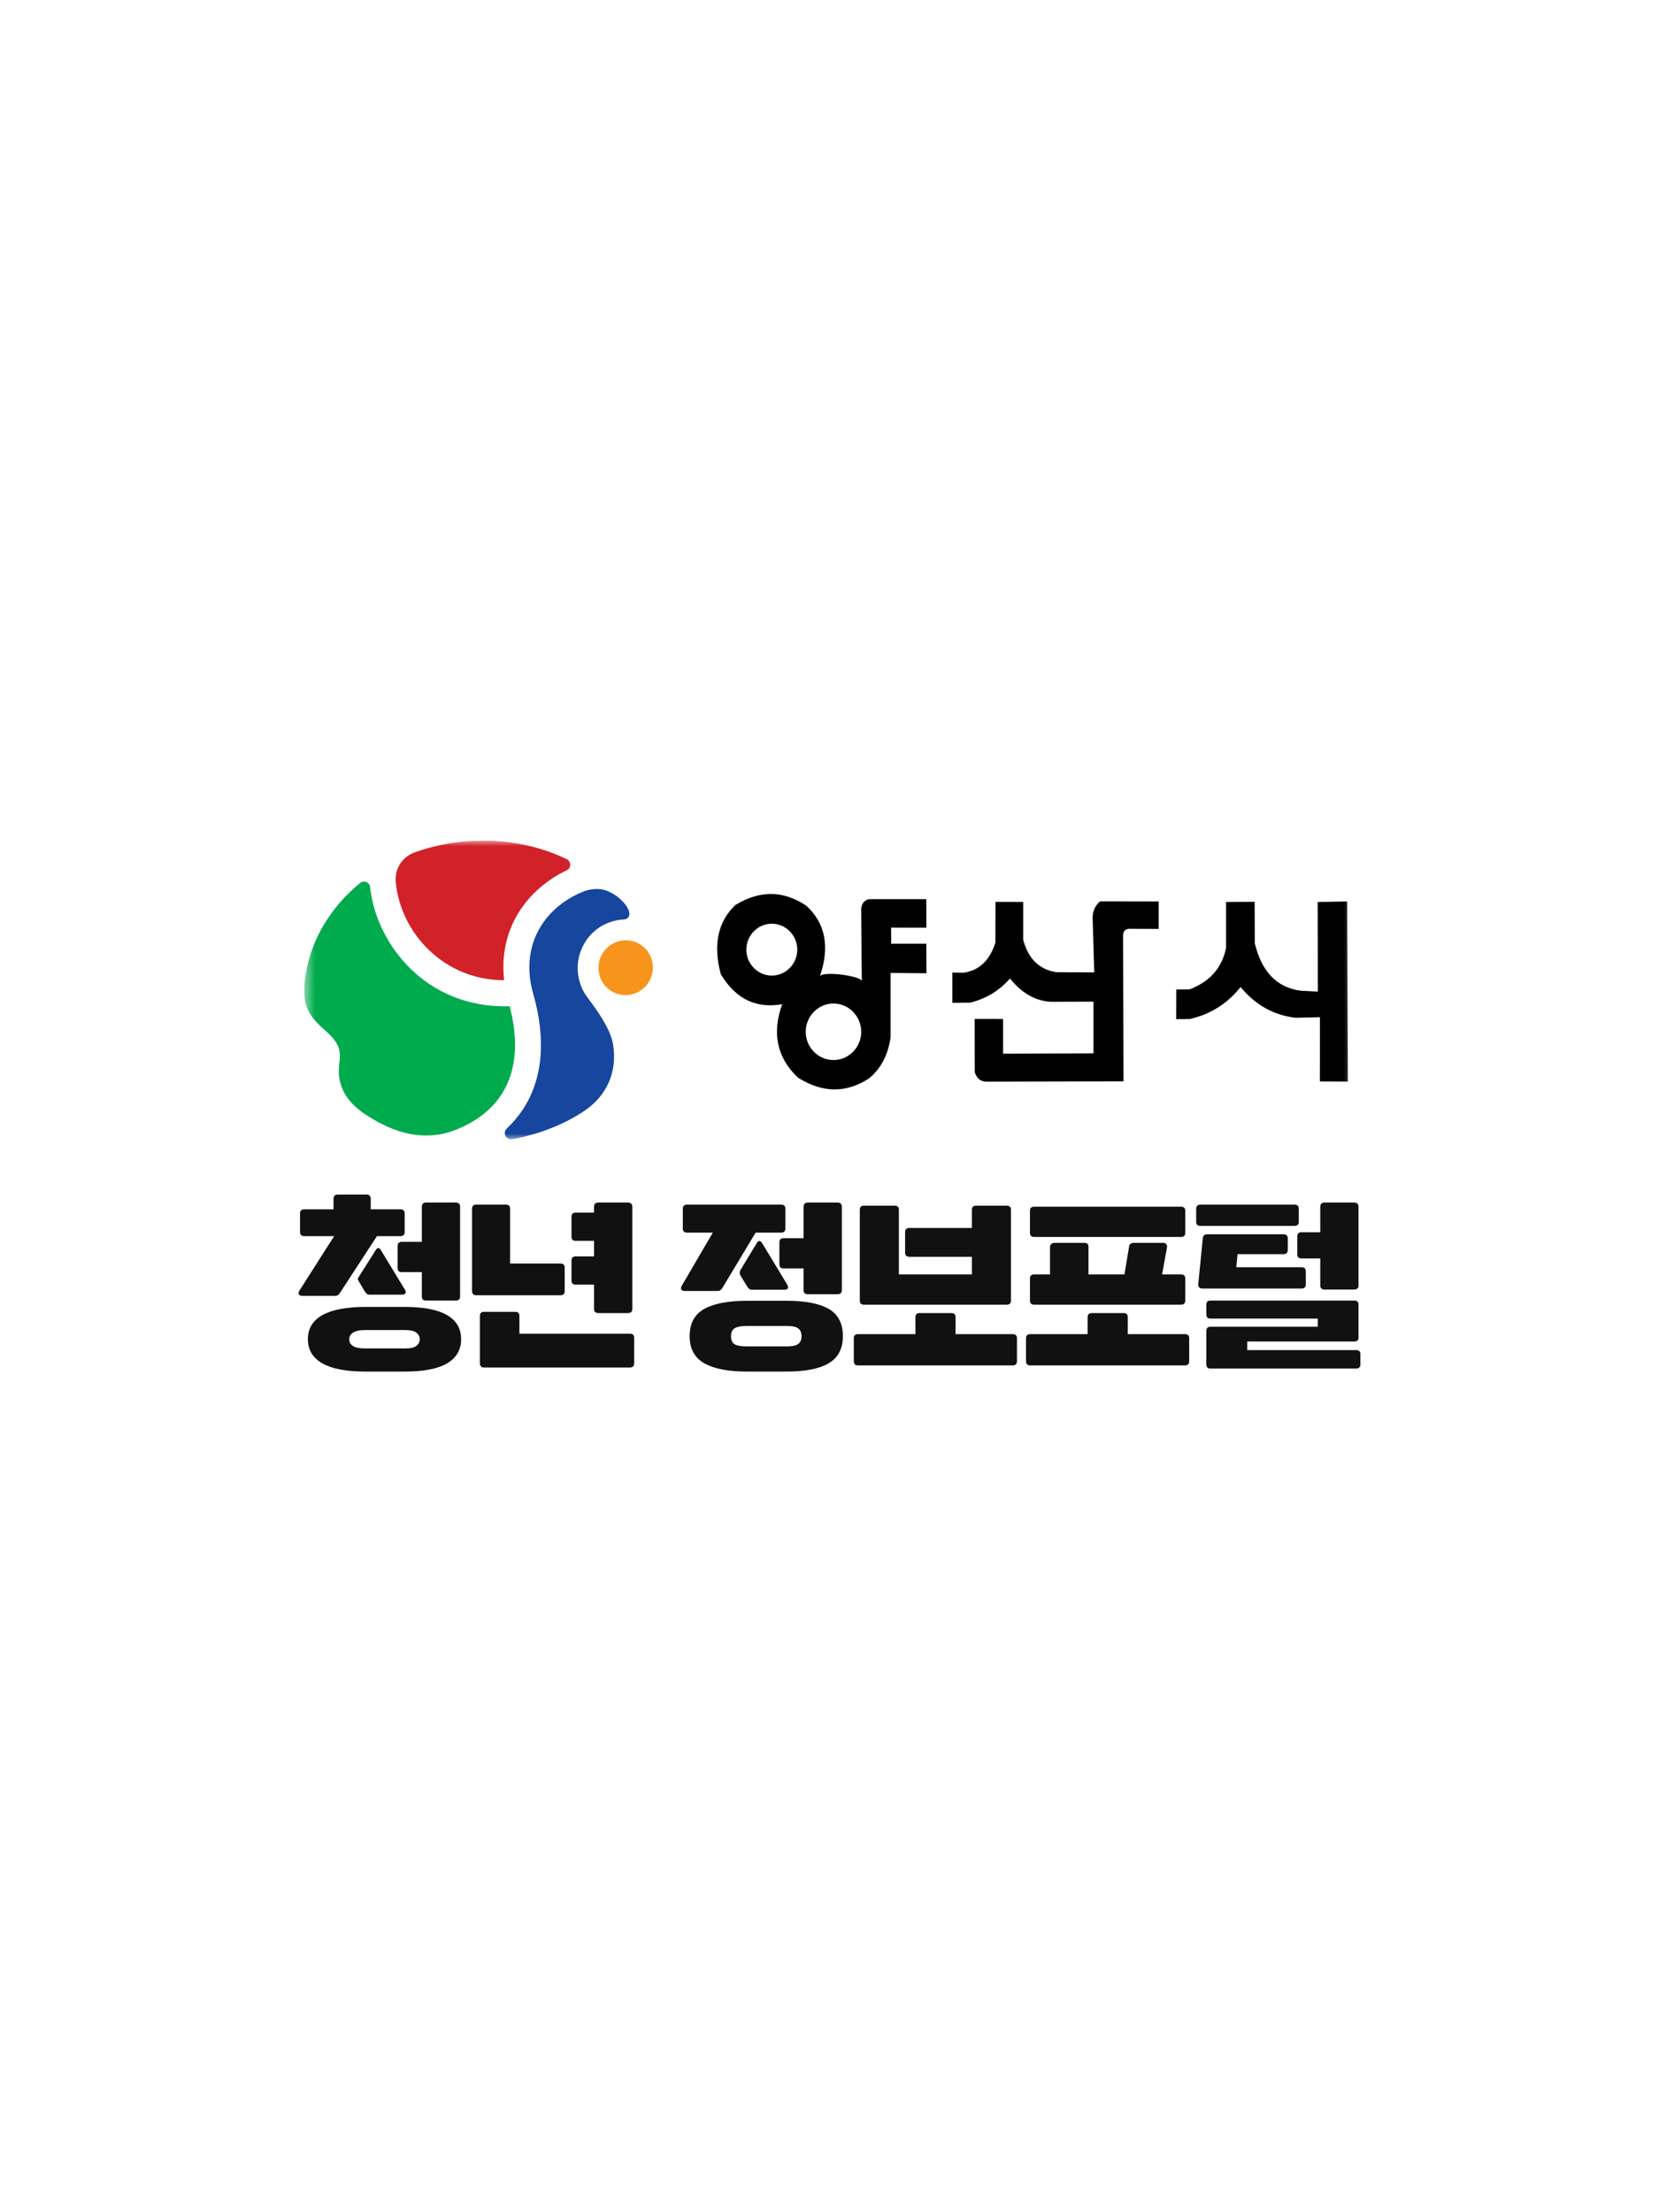
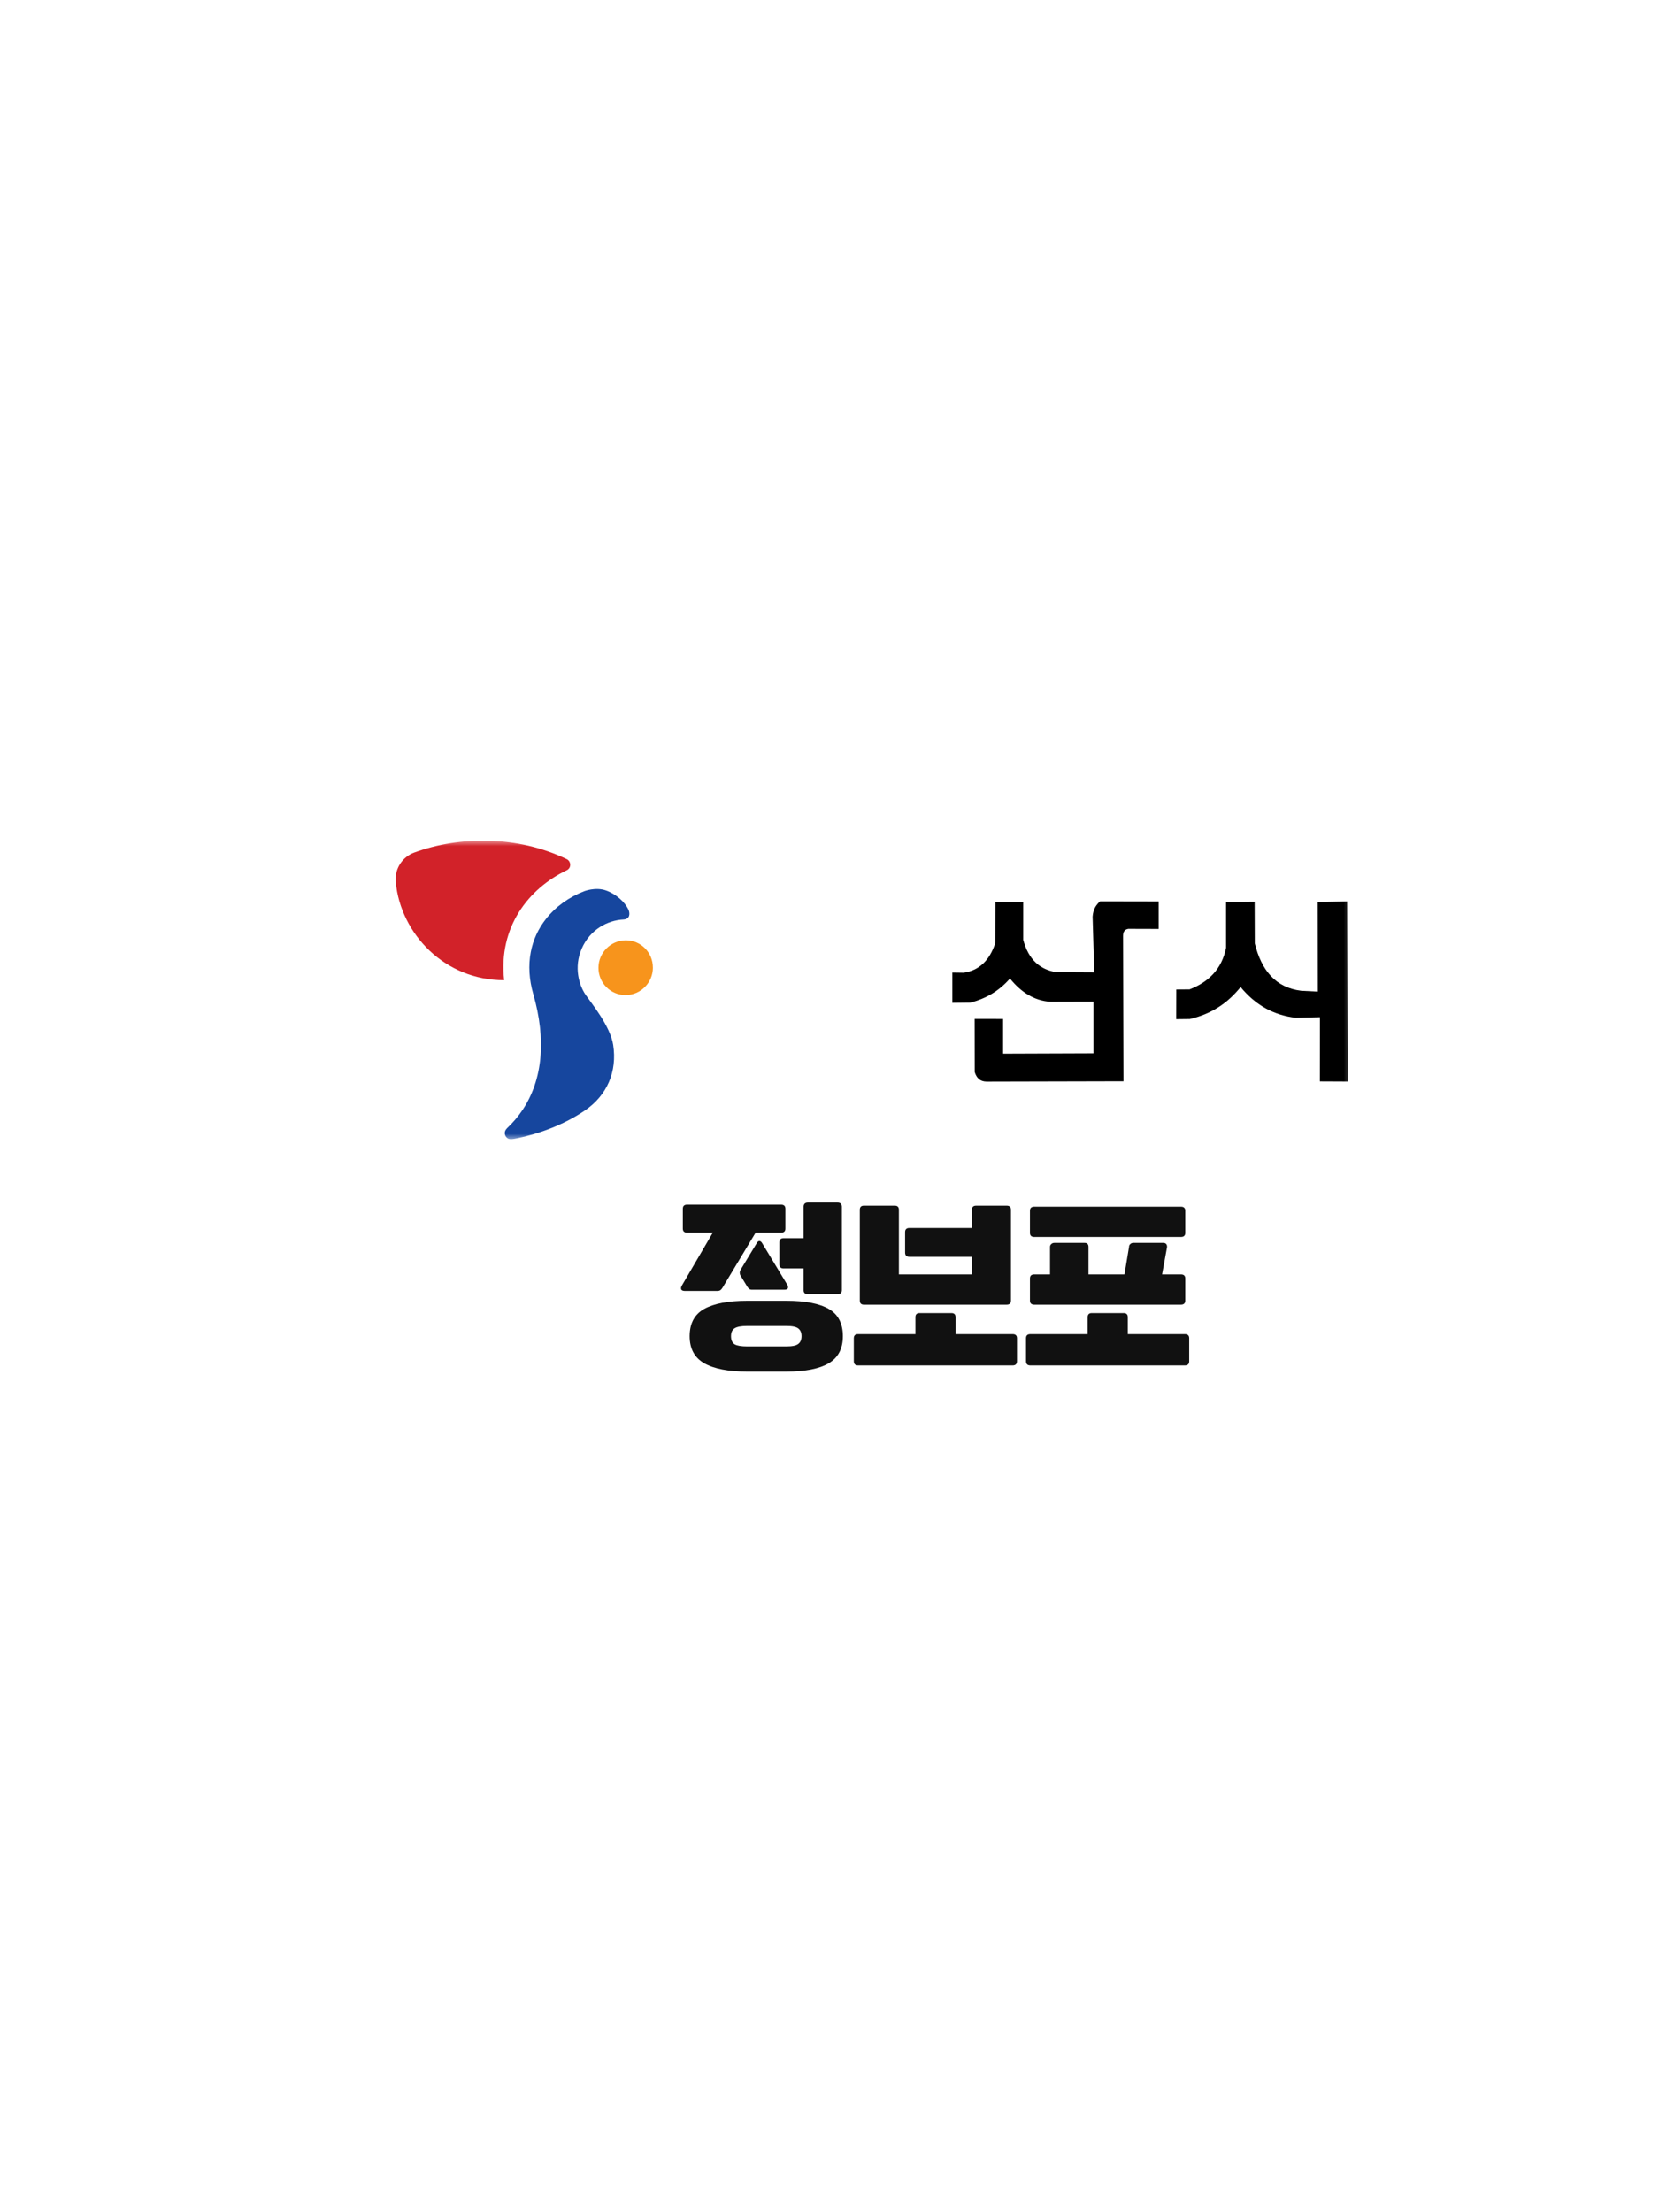
<svg xmlns="http://www.w3.org/2000/svg" width="150" height="200" viewBox="0 0 150 200" fill="none">
  <g clip-path="url(#clip0_217_1253)">
    <mask id="mask0_217_1253" style="mask-type:luminance" maskUnits="userSpaceOnUse" x="27" y="76" width="96" height="27">
      <path d="M122.5 76H27.5V103H122.5V76Z" fill="white" />
    </mask>
    <g mask="url(#mask0_217_1253)">
      <path d="M45.806 102.035C46.363 101.515 46.851 100.943 47.263 100.324C49.069 97.601 49.398 93.99 48.217 89.873C47.837 88.555 47.761 87.278 47.989 86.084C48.199 84.973 48.665 83.958 49.373 83.066C50.248 81.959 51.436 81.111 52.813 80.576C52.813 80.576 53.843 80.168 54.786 80.503C55.73 80.838 56.503 81.566 56.814 82.221C56.972 82.556 56.98 83.098 56.373 83.128C54.942 83.2 53.359 84.023 52.604 85.745C51.848 87.467 52.38 89.101 52.936 89.917C53.449 90.67 55.177 92.756 55.44 94.463C55.813 96.873 54.902 99.021 52.882 100.397C50.284 102.166 47.411 102.8 46.33 102.989C45.734 103.095 45.423 102.41 45.817 102.035" fill="#16469E" />
      <path d="M37.445 77.081C41.579 75.563 46.822 75.541 51.245 77.675C51.621 77.857 51.697 78.461 51.234 78.683C47.787 80.328 45.044 83.827 45.583 88.617C40.227 88.632 36.234 84.438 35.783 79.764C35.656 78.446 36.466 77.442 37.449 77.078L37.445 77.081Z" fill="#D22229" />
-       <path d="M46.081 90.972C47.339 95.727 46.313 100.095 41.25 102.126C38.46 103.248 35.775 102.527 33.13 100.816C31.15 99.534 30.452 97.998 30.669 96.196C30.785 95.243 30.908 94.474 29.412 93.171C27.728 91.701 27.131 90.638 27.724 87.616C28.378 84.296 30.384 81.588 32.566 79.826C32.917 79.542 33.423 79.775 33.466 80.201C33.983 85.239 38.449 91.209 46.081 90.972Z" fill="#00AB4E" />
      <path d="M59.032 87.474C59.032 88.843 57.926 89.957 56.568 89.964C55.209 89.971 54.11 88.868 54.11 87.499C54.11 86.131 55.216 85.017 56.575 85.01C57.934 85.002 59.032 86.105 59.029 87.474H59.032Z" fill="#F7941C" />
      <path fill-rule="evenodd" clip-rule="evenodd" d="M90.008 81.54L90.001 85.221C89.484 86.837 88.523 87.743 87.125 87.94L86.109 87.925V90.663L87.725 90.645C89.159 90.288 90.359 89.564 91.317 88.464C92.317 89.702 93.51 90.477 94.988 90.568L98.865 90.557V95.232L90.695 95.261V92.123L88.122 92.119L88.129 96.921C88.288 97.43 88.588 97.783 89.203 97.787L101.579 97.758L101.543 84.609C101.54 84.234 101.699 84.023 102.017 83.972L104.763 83.98V81.5L99.462 81.49C99.083 81.832 98.84 82.207 98.789 82.873L98.934 87.911L95.516 87.893C94.067 87.674 93.008 86.801 92.513 84.962V81.544L90.019 81.537L90.008 81.54Z" fill="black" />
      <path fill-rule="evenodd" clip-rule="evenodd" d="M110.856 81.555V85.691C110.473 87.602 109.291 88.778 107.557 89.447L106.353 89.455L106.346 92.141L107.578 92.127C109.493 91.683 110.968 90.729 112.171 89.236C113.526 90.885 115.192 91.788 117.147 92.014L119.344 91.963L119.337 97.769L121.87 97.78L121.805 81.497L119.138 81.548L119.152 89.648L117.646 89.571C115.34 89.291 114.05 87.726 113.454 85.287L113.44 81.526L110.859 81.548L110.856 81.555Z" fill="black" />
-       <path fill-rule="evenodd" clip-rule="evenodd" d="M74.134 88.264C75.07 85.512 74.579 83.423 72.906 81.886C70.951 80.576 68.833 80.387 66.473 81.828C64.894 83.361 64.461 85.447 65.176 88.082C66.596 90.445 68.493 91.177 70.723 90.787C69.776 93.412 70.253 95.625 72.143 97.423C74.355 98.821 76.498 98.847 78.572 97.496C79.725 96.542 80.317 95.264 80.523 93.761V87.959L83.765 87.991L83.757 85.316H80.577L80.57 83.863L83.761 83.87L83.75 81.29H78.572C78.142 81.388 77.903 81.686 77.864 82.189L77.921 88.741C78.055 88.257 74.416 87.744 74.134 88.264ZM69.783 83.51C71.052 83.51 72.085 84.562 72.085 85.854C72.085 87.147 71.052 88.199 69.783 88.199C68.515 88.199 67.481 87.143 67.481 85.854C67.481 84.566 68.515 83.51 69.783 83.51ZM75.359 90.725C76.74 90.725 77.867 91.872 77.867 93.281C77.867 94.689 76.74 95.836 75.359 95.836C73.979 95.836 72.851 94.689 72.851 93.281C72.851 91.872 73.979 90.725 75.359 90.725Z" fill="black" />
    </g>
  </g>
-   <path d="M33.035 124C31.328 124 30.031 123.753 29.146 123.26C28.273 122.755 27.837 122.027 27.837 121.077C27.837 120.116 28.273 119.388 29.146 118.895C30.031 118.402 31.328 118.155 33.035 118.155H36.588C38.295 118.155 39.573 118.402 40.421 118.895C41.269 119.388 41.692 120.116 41.692 121.077C41.692 122.027 41.269 122.755 40.421 123.26C39.573 123.753 38.295 124 36.588 124H33.035ZM27.127 109.702C27.127 109.455 27.258 109.332 27.519 109.332H30.156V108.388C30.156 108.129 30.287 108 30.548 108H33.129C33.391 108 33.521 108.129 33.521 108.388V109.332H36.214C36.463 109.332 36.588 109.455 36.588 109.702V111.385C36.588 111.632 36.463 111.755 36.214 111.755H34.082L30.754 116.86C30.704 116.946 30.642 117.02 30.567 117.082C30.492 117.131 30.399 117.156 30.287 117.156H27.351C27.201 117.156 27.096 117.119 27.033 117.045C26.983 116.959 26.99 116.848 27.052 116.712L30.212 111.755H27.519C27.258 111.755 27.127 111.632 27.127 111.385V109.702ZM38.532 117.582C38.271 117.582 38.14 117.458 38.14 117.212V115.01H36.326C36.077 115.01 35.952 114.887 35.952 114.64V112.661C35.952 112.402 36.077 112.273 36.326 112.273H38.14V109.11C38.14 108.851 38.271 108.721 38.532 108.721H41.206C41.468 108.721 41.599 108.851 41.599 109.11V117.212C41.599 117.458 41.468 117.582 41.206 117.582H38.532ZM33.409 117.045C33.309 117.045 33.228 117.02 33.166 116.971C33.104 116.922 33.041 116.848 32.979 116.749L32.4 115.769C32.362 115.682 32.343 115.633 32.343 115.621C32.343 115.608 32.368 115.559 32.418 115.473L33.951 113.05C34.126 112.754 34.294 112.754 34.456 113.05L36.625 116.62C36.7 116.743 36.706 116.848 36.644 116.934C36.582 117.008 36.482 117.045 36.345 117.045H33.409ZM36.588 121.91C37.111 121.91 37.467 121.83 37.654 121.669C37.853 121.509 37.953 121.312 37.953 121.077C37.953 120.843 37.853 120.646 37.654 120.486C37.467 120.325 37.111 120.245 36.588 120.245H33.035C32.512 120.245 32.138 120.325 31.913 120.486C31.689 120.634 31.577 120.831 31.577 121.077C31.577 121.336 31.689 121.54 31.913 121.688C32.138 121.836 32.512 121.91 33.035 121.91H36.588Z" fill="#111111" />
-   <path d="M56.965 120.578C57.214 120.578 57.339 120.701 57.339 120.948V123.26C57.339 123.507 57.214 123.63 56.965 123.63H43.764C43.515 123.63 43.39 123.507 43.39 123.26V118.969C43.39 118.722 43.515 118.599 43.764 118.599H46.588C46.837 118.599 46.962 118.722 46.962 118.969V120.578H56.965ZM54.104 118.71C53.842 118.71 53.711 118.587 53.711 118.34V116.139H52.047C51.798 116.139 51.673 116.015 51.673 115.769V113.975C51.673 113.716 51.798 113.586 52.047 113.586H53.711V112.18H52.047C51.798 112.18 51.673 112.057 51.673 111.81V110.016C51.673 109.757 51.798 109.628 52.047 109.628H53.711V109.11C53.711 108.851 53.842 108.721 54.104 108.721H56.778C57.04 108.721 57.17 108.851 57.17 109.11V118.34C57.17 118.587 57.04 118.71 56.778 118.71H54.104ZM43.054 117.101C42.804 117.101 42.68 116.971 42.68 116.712V109.276C42.68 109.03 42.804 108.906 43.054 108.906H45.746C45.995 108.906 46.12 109.03 46.12 109.276V114.234H50.682C50.932 114.234 51.056 114.357 51.056 114.603V116.731C51.056 116.977 50.932 117.101 50.682 117.101H43.054Z" fill="#111111" />
  <path d="M67.553 124C65.845 124 64.549 123.747 63.664 123.242C62.791 122.736 62.355 121.922 62.355 120.8C62.355 119.653 62.791 118.833 63.664 118.34C64.549 117.847 65.845 117.6 67.553 117.6H71.106C72.813 117.6 74.091 117.847 74.939 118.34C75.786 118.833 76.21 119.653 76.21 120.8C76.21 121.922 75.786 122.736 74.939 123.242C74.091 123.747 72.813 124 71.106 124H67.553ZM61.738 109.276C61.738 109.03 61.869 108.906 62.131 108.906H70.619C70.881 108.906 71.012 109.03 71.012 109.276V111.071C71.012 111.317 70.881 111.44 70.619 111.44H68.32L65.328 116.416C65.278 116.503 65.216 116.576 65.141 116.638C65.066 116.687 64.973 116.712 64.861 116.712H61.925C61.775 116.712 61.669 116.675 61.607 116.601C61.557 116.515 61.563 116.404 61.626 116.268L64.449 111.44H62.131C61.869 111.44 61.738 111.317 61.738 111.071V109.276ZM73.05 117.008C72.788 117.008 72.657 116.885 72.657 116.638V114.677H70.844C70.594 114.677 70.47 114.554 70.47 114.308V112.328C70.47 112.069 70.594 111.94 70.844 111.94H72.657V109.11C72.657 108.851 72.788 108.721 73.05 108.721H75.724C75.986 108.721 76.117 108.851 76.117 109.11V116.638C76.117 116.885 75.986 117.008 75.724 117.008H73.05ZM67.983 116.601C67.883 116.601 67.802 116.576 67.74 116.527C67.678 116.478 67.615 116.404 67.553 116.305L66.936 115.288C66.861 115.128 66.867 114.967 66.955 114.807L68.413 112.402C68.488 112.267 68.569 112.199 68.656 112.199C68.756 112.199 68.843 112.267 68.918 112.402L71.199 116.176C71.324 116.459 71.23 116.601 70.919 116.601H67.983ZM71.106 121.725C71.629 121.725 71.984 121.651 72.171 121.503C72.371 121.355 72.471 121.121 72.471 120.8C72.471 120.479 72.371 120.245 72.171 120.097C71.984 119.949 71.629 119.875 71.106 119.875H67.553C67.029 119.875 66.656 119.943 66.431 120.079C66.207 120.214 66.095 120.455 66.095 120.8C66.095 121.158 66.207 121.404 66.431 121.54C66.656 121.663 67.029 121.725 67.553 121.725H71.106Z" fill="#111111" />
  <path d="M78.114 117.951C77.864 117.951 77.74 117.828 77.74 117.582V109.369C77.74 109.122 77.864 108.999 78.114 108.999H80.9C81.149 108.999 81.274 109.122 81.274 109.369V115.214H87.874V113.623H82.227C81.966 113.623 81.835 113.494 81.835 113.235V111.385C81.835 111.138 81.966 111.015 82.227 111.015H87.874V109.369C87.874 109.122 88.005 108.999 88.267 108.999H91.015C91.277 108.999 91.408 109.122 91.408 109.369V117.582C91.408 117.828 91.277 117.951 91.015 117.951H78.114ZM77.59 123.445C77.328 123.445 77.198 123.316 77.198 123.057V120.985C77.198 120.738 77.328 120.615 77.59 120.615H82.769V119.08C82.769 118.833 82.894 118.71 83.143 118.71H86.023C86.272 118.71 86.397 118.833 86.397 119.08V120.615H91.557C91.819 120.615 91.95 120.738 91.95 120.985V123.057C91.95 123.316 91.819 123.445 91.557 123.445H77.59Z" fill="#111111" />
  <path d="M93.124 115.584C93.124 115.337 93.255 115.214 93.517 115.214H94.938V112.735C94.938 112.624 94.976 112.538 95.05 112.476C95.125 112.402 95.219 112.365 95.331 112.365H98.061C98.298 112.365 98.416 112.489 98.416 112.735V115.214H101.669L102.081 112.735C102.081 112.624 102.118 112.538 102.193 112.476C102.268 112.402 102.361 112.365 102.473 112.365H105.166C105.403 112.365 105.521 112.489 105.521 112.735L105.072 115.214H106.774C107.036 115.214 107.167 115.337 107.167 115.584V117.582C107.167 117.828 107.036 117.951 106.774 117.951H93.517C93.255 117.951 93.124 117.828 93.124 117.582V115.584ZM93.162 123.445C92.9 123.445 92.769 123.316 92.769 123.057V120.985C92.769 120.738 92.9 120.615 93.162 120.615H98.341V119.08C98.341 118.833 98.466 118.71 98.715 118.71H101.595C101.844 118.71 101.969 118.833 101.969 119.08V120.615H107.129C107.391 120.615 107.522 120.738 107.522 120.985V123.057C107.522 123.316 107.391 123.445 107.129 123.445H93.162ZM93.124 109.461C93.124 109.215 93.255 109.091 93.517 109.091H106.774C107.036 109.091 107.167 109.215 107.167 109.461V111.459C107.167 111.706 107.036 111.829 106.774 111.829H93.517C93.255 111.829 93.124 111.706 93.124 111.459V109.461Z" fill="#111111" />
-   <path d="M108.154 109.276C108.154 109.03 108.285 108.906 108.547 108.906H117.035C117.297 108.906 117.428 109.03 117.428 109.276V110.479C117.428 110.713 117.297 110.83 117.035 110.83H108.547C108.285 110.83 108.154 110.713 108.154 110.479V109.276ZM119.765 116.583C119.504 116.583 119.373 116.459 119.373 116.213V113.771H117.671C117.422 113.771 117.297 113.648 117.297 113.401V111.792C117.297 111.533 117.422 111.403 117.671 111.403H119.373V109.11C119.373 108.851 119.504 108.721 119.765 108.721H122.439C122.701 108.721 122.832 108.851 122.832 109.11V116.213C122.832 116.459 122.701 116.583 122.439 116.583H119.765ZM109.444 123.723C109.195 123.723 109.07 123.599 109.07 123.353V120.338C109.07 120.079 109.195 119.949 109.444 119.949H119.148V119.209H109.444C109.195 119.209 109.07 119.086 109.07 118.839V117.951C109.07 117.705 109.195 117.582 109.444 117.582H122.458C122.707 117.582 122.832 117.705 122.832 117.951V120.911C122.832 121.158 122.707 121.281 122.458 121.281H112.772V122.058H122.626C122.875 122.058 123 122.181 123 122.428V123.353C123 123.599 122.875 123.723 122.626 123.723H109.444ZM108.734 116.49C108.609 116.49 108.509 116.459 108.434 116.398C108.36 116.336 108.329 116.237 108.341 116.102L108.752 111.94C108.777 111.706 108.908 111.588 109.145 111.588H116.044C116.306 111.588 116.437 111.712 116.437 111.958V113.013C116.437 113.259 116.306 113.383 116.044 113.383H111.894L111.781 114.566H117.671C117.933 114.566 118.064 114.69 118.064 114.936V116.12C118.064 116.367 117.933 116.49 117.671 116.49H108.734Z" fill="#111111" />
  <defs>
    <clipPath id="clip0_217_1253">
      <rect width="95" height="27" fill="white" transform="translate(27.5 76)" />
    </clipPath>
  </defs>
</svg>